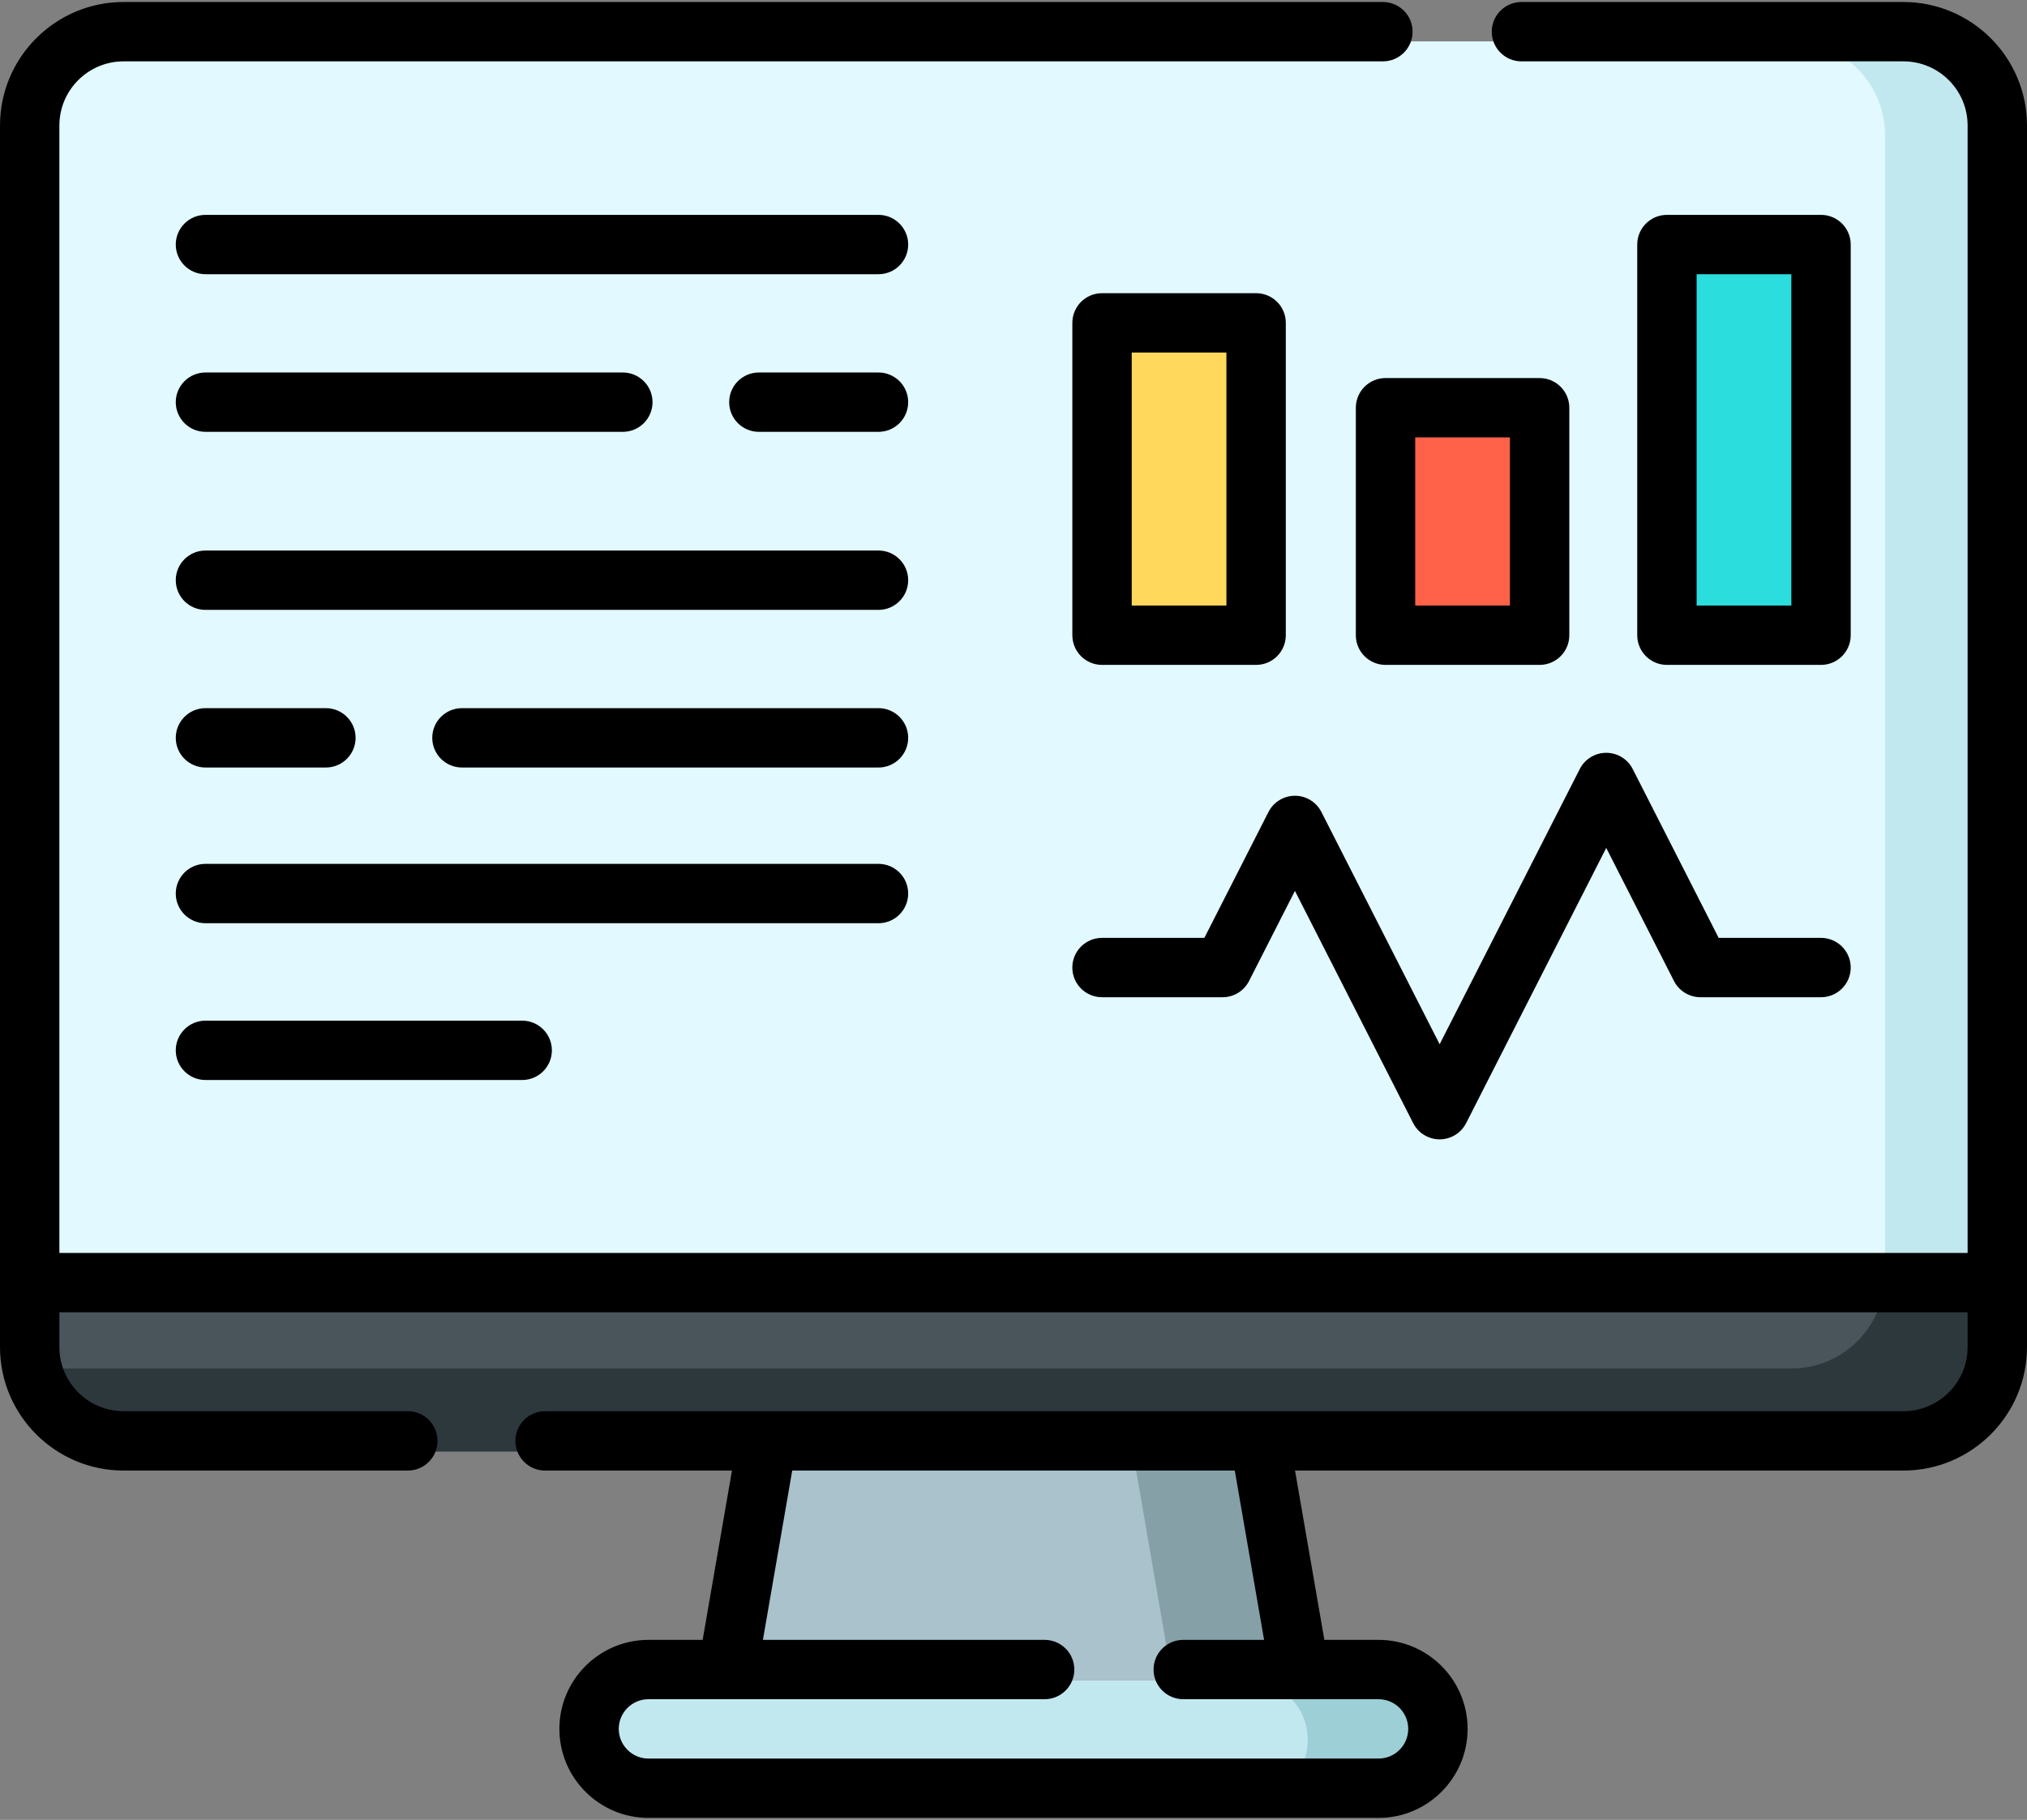
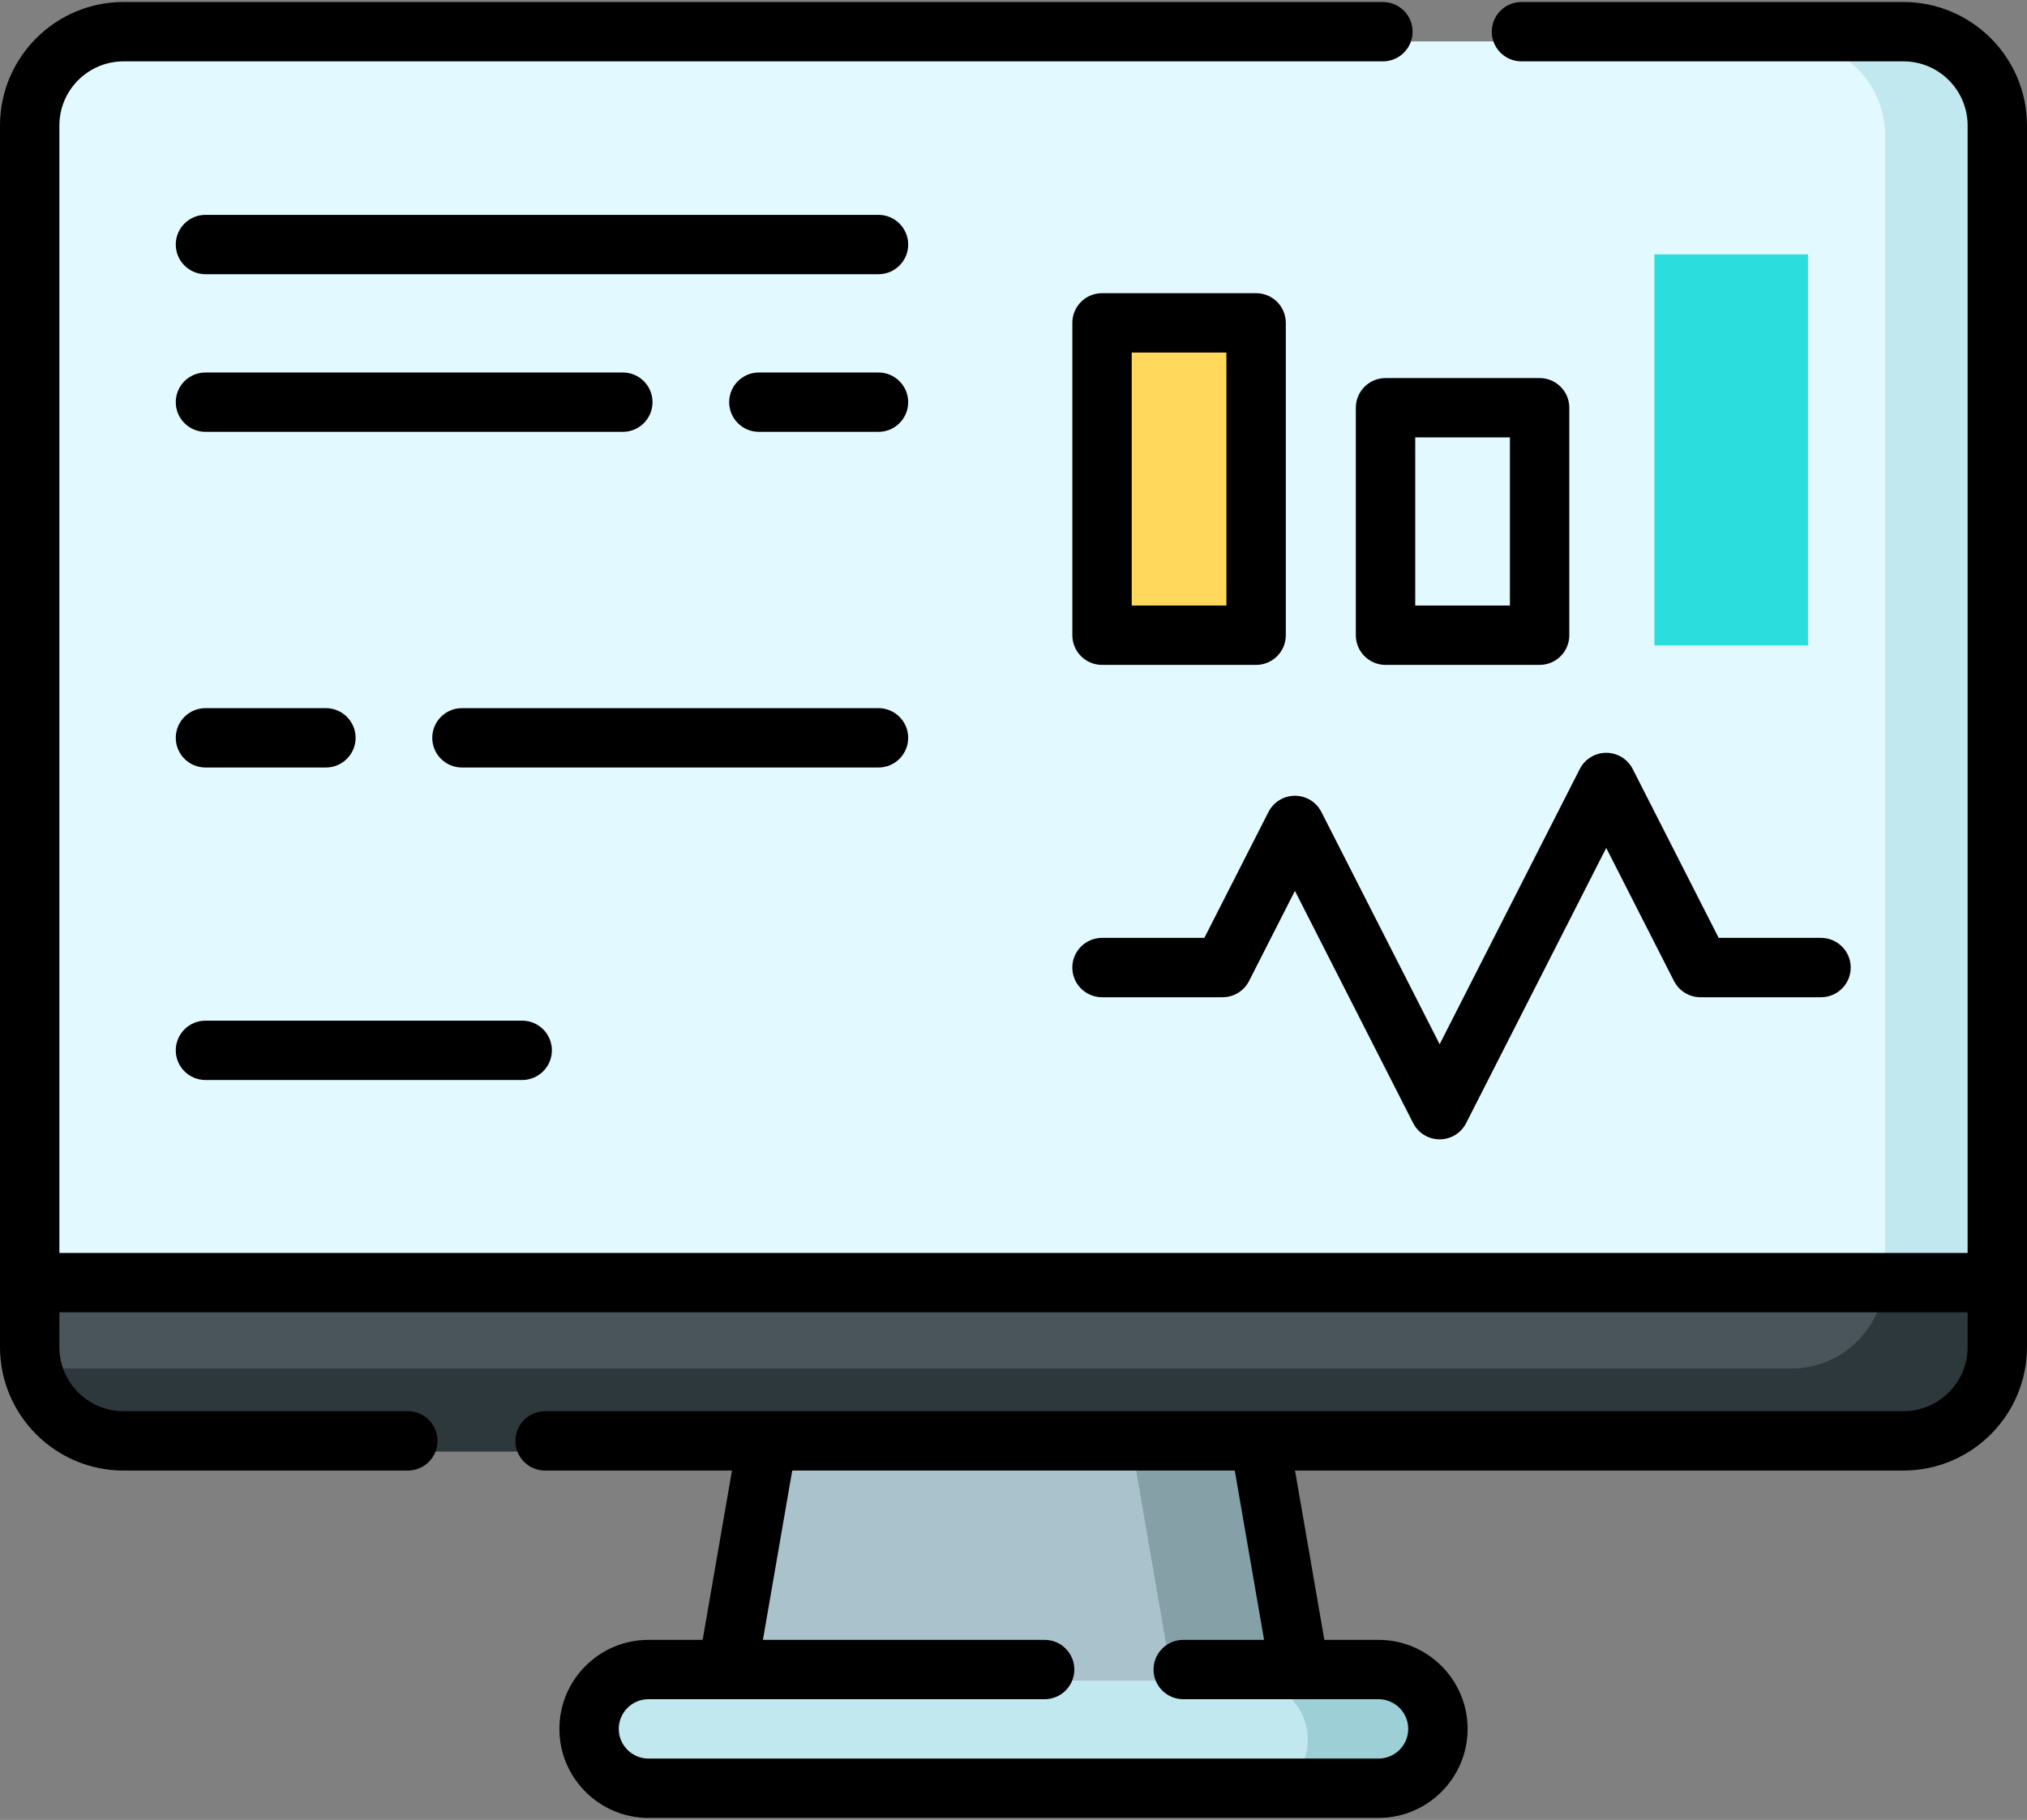
<svg xmlns="http://www.w3.org/2000/svg" width="98px" height="88px" viewBox="0 0 98 88" version="1.1">
  <rect x="0" y="0" width="98" height="88" fill="#808080" stroke="none" />
  <title>benefit-1</title>
  <g id="Page-1" stroke="none" stroke-width="1" fill="none" fill-rule="evenodd">
    <g id="benefit-1" fill-rule="nonzero">
      <g id="Group" transform="translate(1, 2)">
        <polygon id="Path" fill="#AAC2CC" points="61.273 79.255 33.727 79.255 35.635 68.191 59.365 68.191" />
        <polygon id="Path" fill="#86A0A8" points="61.273 79.255 55.68 79.255 53.772 68.191 59.365 68.191" />
        <path d="M65.089,79.255 L29.911,79.255 C28.331,79.255 27.05,80.541 27.05,82.127 C27.05,83.713 28.331,84.998 29.911,84.998 L65.089,84.998 C66.669,84.998 67.951,83.713 67.951,82.127 C67.951,80.541 66.669,79.255 65.089,79.255 Z" id="Path" fill="#C2E8EF" />
        <path d="M67.95,82.127 C67.95,83.712 66.668,84.998 65.089,84.998 L59.366,84.998 C60.946,84.998 62.227,83.712 62.227,82.127 C62.227,80.54 60.946,79.255 59.366,79.255 L65.089,79.255 C66.668,79.255 67.95,80.54 67.95,82.127 Z" id="Path" fill="#9DCFD6" />
        <path d="M94.905,4.541 L94.905,63.65 C94.905,66.158 92.879,68.191 90.382,68.191 L4.618,68.191 C2.297,68.191 0.382,66.434 0.126,64.171 C0.105,64.001 0.095,63.827 0.095,63.65 L0.095,4.541 C0.095,2.035 2.121,0.002 4.618,0.002 L90.382,0.002 C92.879,0.002 94.905,2.035 94.905,4.541 Z" id="Path" fill="#E1F9FF" />
        <path d="M94.905,4.541 L94.905,63.65 C94.905,66.158 92.879,68.191 90.382,68.191 L4.618,68.191 C2.297,68.191 0.382,66.434 0.126,64.171 L85.611,64.171 C88.11,64.171 90.136,62.138 90.136,59.63 L90.136,4.541 C90.136,2.035 88.11,0.002 85.613,0.002 L90.382,0.002 C92.879,0.002 94.905,2.035 94.905,4.541 Z" id="Path" fill="#C2E8EF" />
        <path d="M94.905,60.534 L94.905,63.65 C94.905,66.158 92.879,68.191 90.382,68.191 L4.618,68.191 C2.297,68.191 0.382,66.434 0.126,64.171 C0.105,64.001 0.095,63.827 0.095,63.65 L0.095,60.534 L94.905,60.534 Z" id="Path" fill="#4A555B" />
        <path d="M94.905,60.534 L94.905,63.65 C94.905,66.158 92.879,68.191 90.382,68.191 L4.618,68.191 C2.297,68.191 0.382,66.434 0.126,64.171 L85.611,64.171 C87.801,64.171 89.628,62.609 90.046,60.534 L94.905,60.534 Z" id="Path" fill="#2D383D" />
        <polygon id="Path" fill="#FFD85C" transform="translate(55.478, 21.649) rotate(-180) translate(-55.478, -21.649) " points="51.766 14.091 59.19 14.091 59.19 29.206 51.766 29.206" />
-         <polygon id="Path" fill="#FF6248" transform="translate(69.139, 23.702) rotate(-180) translate(-69.139, -23.702) " points="65.426 18.198 72.851 18.198 72.851 29.206 65.426 29.206" />
        <polygon id="Path" fill="#2CDDDD" transform="translate(82.698, 19.754) rotate(-180) translate(-82.698, -19.754) " points="78.986 10.301 86.41 10.301 86.41 29.206 78.986 29.206" />
      </g>
      <g id="Group" fill="#000000">
        <path d="M92.026,0.097 L73.559,0.097 C72.766,0.097 72.123,0.74 72.123,1.532 C72.123,2.325 72.766,2.967 73.559,2.967 L92.026,2.967 C93.737,2.967 95.129,4.358 95.129,6.069 L95.129,60.585 L2.871,60.585 L2.871,6.069 C2.871,4.358 4.263,2.967 5.974,2.967 L66.859,2.967 C67.652,2.967 68.295,2.325 68.295,1.532 C68.295,0.74 67.652,0.097 66.859,0.097 L5.974,0.097 C2.68,0.097 4.08006962e-15,2.776 4.08006962e-15,6.069 L4.08006962e-15,65.136 C4.08006962e-15,68.428 2.68,71.107 5.974,71.107 L19.718,71.107 C20.51,71.107 21.153,70.465 21.153,69.672 C21.153,68.88 20.51,68.237 19.718,68.237 L5.974,68.237 C4.263,68.237 2.871,66.846 2.871,65.136 L2.871,63.455 L95.129,63.455 L95.129,65.136 C95.129,66.846 93.737,68.237 92.026,68.237 L26.354,68.237 C25.561,68.237 24.918,68.88 24.918,69.672 C24.918,70.465 25.561,71.107 26.354,71.107 L35.389,71.107 L33.971,79.294 L31.352,79.294 C28.977,79.294 27.045,81.225 27.045,83.598 C27.045,85.972 28.977,87.903 31.352,87.903 L66.648,87.903 C69.023,87.903 70.955,85.972 70.955,83.598 C70.955,81.225 69.023,79.294 66.648,79.294 L64.029,79.294 L62.611,71.107 L92.025,71.107 C95.32,71.107 98,68.428 98,65.136 L98,6.069 C98,2.776 95.32,0.097 92.026,0.097 L92.026,0.097 Z M61.115,79.294 L57.207,79.294 C56.414,79.294 55.771,79.936 55.771,80.729 C55.771,81.521 56.414,82.163 57.207,82.163 L66.648,82.163 C67.44,82.163 68.084,82.807 68.084,83.598 C68.084,84.39 67.44,85.033 66.648,85.033 L31.352,85.033 C30.56,85.033 29.916,84.39 29.916,83.598 C29.916,82.807 30.56,82.163 31.352,82.163 L50.505,82.163 C51.298,82.163 51.941,81.521 51.941,80.729 C51.941,79.936 51.298,79.294 50.505,79.294 L36.885,79.294 L38.302,71.107 L59.698,71.107 L61.115,79.294 Z" id="Shape" />
        <path d="M77.657,36.401 C77.117,36.401 76.623,36.704 76.378,37.185 L69.603,50.493 L63.886,39.263 C63.641,38.781 63.147,38.478 62.606,38.478 C62.066,38.478 61.572,38.781 61.327,39.263 L58.228,45.35 L53.28,45.35 C52.487,45.35 51.844,45.993 51.844,46.785 C51.844,47.577 52.487,48.22 53.28,48.22 L59.108,48.22 C59.648,48.22 60.143,47.917 60.388,47.436 L62.606,43.077 L68.323,54.308 C68.568,54.789 69.063,55.092 69.603,55.092 C70.143,55.092 70.638,54.789 70.883,54.308 L77.657,41 L80.933,47.436 C81.178,47.917 81.673,48.22 82.213,48.22 L88.041,48.22 C88.834,48.22 89.477,47.578 89.477,46.785 C89.477,45.993 88.834,45.35 88.041,45.35 L83.093,45.35 L78.937,37.185 C78.692,36.704 78.197,36.401 77.657,36.401 Z" id="Path" />
        <path d="M53.28,32.15 L60.73,32.15 C61.523,32.15 62.165,31.508 62.165,30.716 L62.165,15.611 C62.165,14.819 61.523,14.177 60.73,14.177 L53.28,14.177 C52.488,14.177 51.845,14.819 51.845,15.611 L51.845,30.716 C51.845,31.508 52.488,32.15 53.28,32.15 Z M54.716,17.046 L59.294,17.046 L59.294,29.281 L54.716,29.281 L54.716,17.046 Z" id="Shape" />
        <path d="M74.436,18.281 L66.987,18.281 C66.194,18.281 65.551,18.923 65.551,19.716 L65.551,30.716 C65.551,31.508 66.194,32.15 66.987,32.15 L74.436,32.15 C75.229,32.15 75.872,31.508 75.872,30.716 L75.872,19.716 C75.872,18.923 75.229,18.281 74.436,18.281 Z M73.001,29.281 L68.422,29.281 L68.422,21.151 L73.001,21.151 L73.001,29.281 Z" id="Shape" />
-         <path d="M88.041,32.15 C88.834,32.15 89.477,31.508 89.477,30.716 L89.477,11.825 C89.477,11.032 88.834,10.39 88.041,10.39 L80.592,10.39 C79.799,10.39 79.156,11.032 79.156,11.825 L79.156,30.716 C79.156,31.508 79.799,32.15 80.592,32.15 L88.041,32.15 Z M82.028,13.259 L86.606,13.259 L86.606,29.281 L82.028,29.281 L82.028,13.259 Z" id="Shape" />
-         <path d="M42.473,26.62 L9.934,26.62 C9.141,26.62 8.498,27.263 8.498,28.055 C8.498,28.848 9.141,29.49 9.934,29.49 L42.473,29.49 C43.265,29.49 43.908,28.848 43.908,28.055 C43.908,27.263 43.265,26.62 42.473,26.62 Z" id="Path" />
        <path d="M9.934,37.112 L15.757,37.112 C16.549,37.112 17.192,36.469 17.192,35.677 C17.192,34.885 16.549,34.242 15.757,34.242 L9.934,34.242 C9.141,34.242 8.498,34.885 8.498,35.677 C8.498,36.469 9.141,37.112 9.934,37.112 Z" id="Path" />
        <path d="M42.473,34.242 L22.334,34.242 C21.541,34.242 20.899,34.885 20.899,35.677 C20.899,36.469 21.541,37.112 22.334,37.112 L42.473,37.112 C43.265,37.112 43.908,36.469 43.908,35.677 C43.908,34.885 43.265,34.242 42.473,34.242 Z" id="Path" />
        <path d="M42.473,10.39 L9.934,10.39 C9.141,10.39 8.498,11.032 8.498,11.825 C8.498,12.617 9.141,13.259 9.934,13.259 L42.473,13.259 C43.265,13.259 43.908,12.617 43.908,11.825 C43.908,11.032 43.265,10.39 42.473,10.39 Z" id="Path" />
        <path d="M9.934,20.881 L30.112,20.881 C30.905,20.881 31.548,20.239 31.548,19.446 C31.548,18.654 30.905,18.012 30.112,18.012 L9.934,18.012 C9.141,18.012 8.498,18.654 8.498,19.446 C8.498,20.239 9.141,20.881 9.934,20.881 Z" id="Path" />
        <path d="M42.473,18.012 L36.69,18.012 C35.897,18.012 35.254,18.654 35.254,19.446 C35.254,20.239 35.897,20.881 36.69,20.881 L42.473,20.881 C43.265,20.881 43.908,20.239 43.908,19.446 C43.908,18.654 43.265,18.012 42.473,18.012 L42.473,18.012 Z" id="Path" />
-         <path d="M43.908,43.206 C43.908,42.414 43.265,41.771 42.473,41.771 L9.934,41.771 C9.141,41.771 8.498,42.414 8.498,43.206 C8.498,43.999 9.141,44.641 9.934,44.641 L42.473,44.641 C43.265,44.641 43.908,43.999 43.908,43.206 Z" id="Path" />
        <path d="M9.934,49.353 C9.141,49.353 8.498,49.995 8.498,50.788 C8.498,51.58 9.141,52.222 9.934,52.222 L25.246,52.222 C26.039,52.222 26.682,51.58 26.682,50.788 C26.682,49.995 26.039,49.353 25.246,49.353 L9.934,49.353 Z" id="Path" />
      </g>
    </g>
  </g>
</svg>